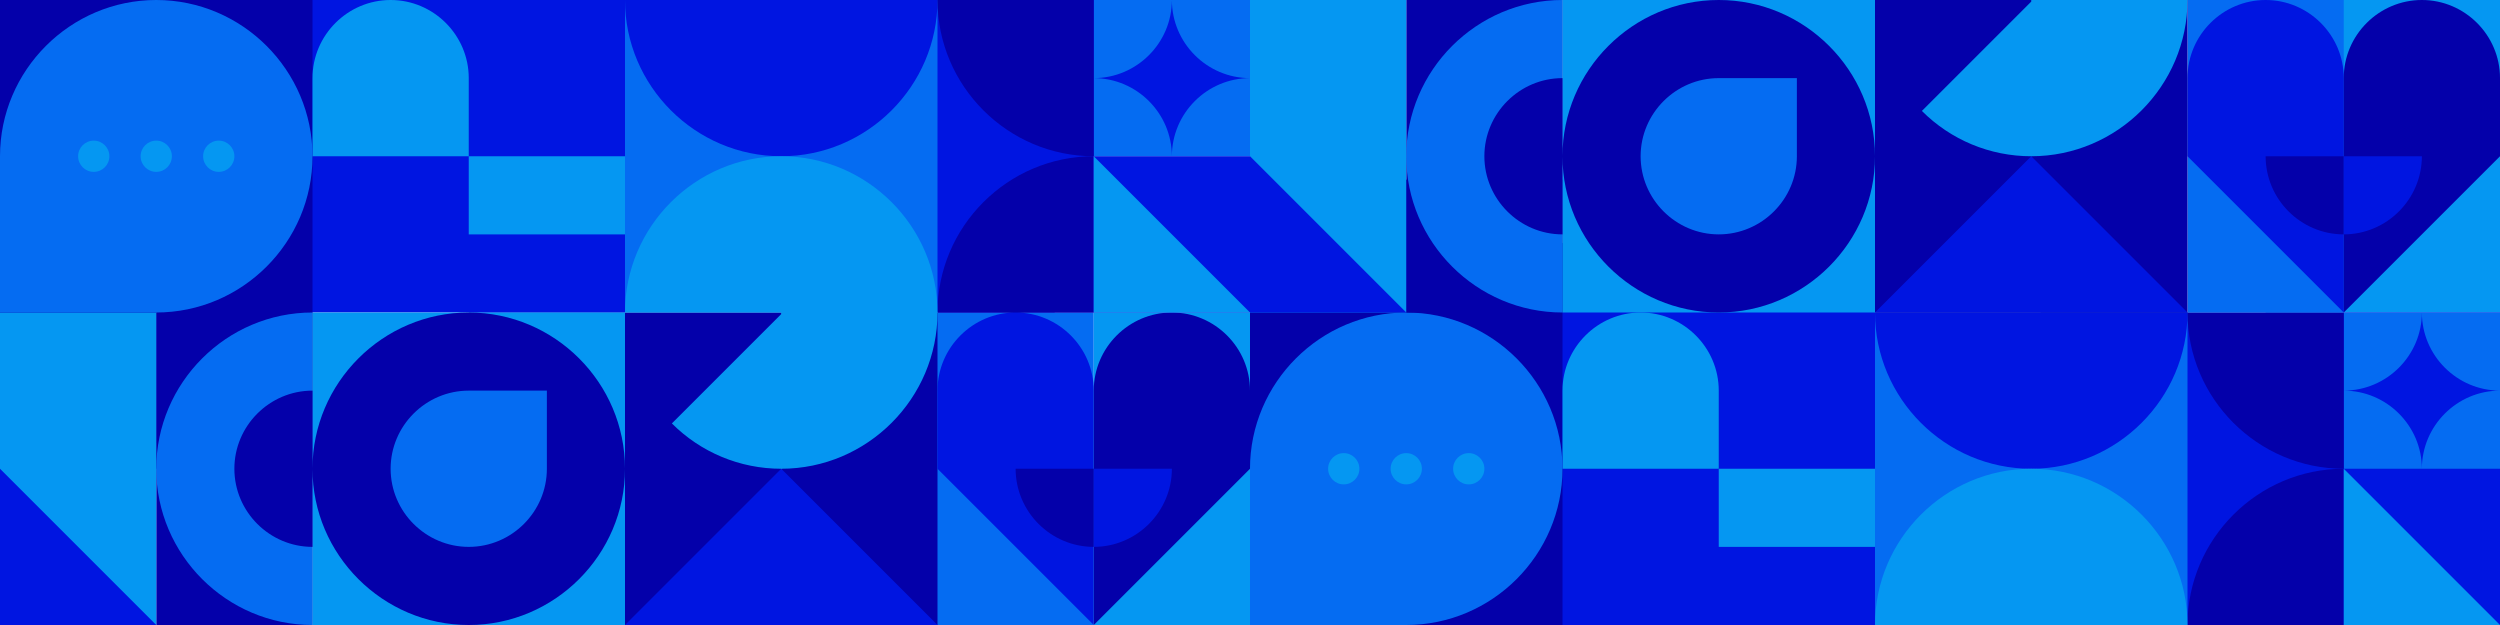
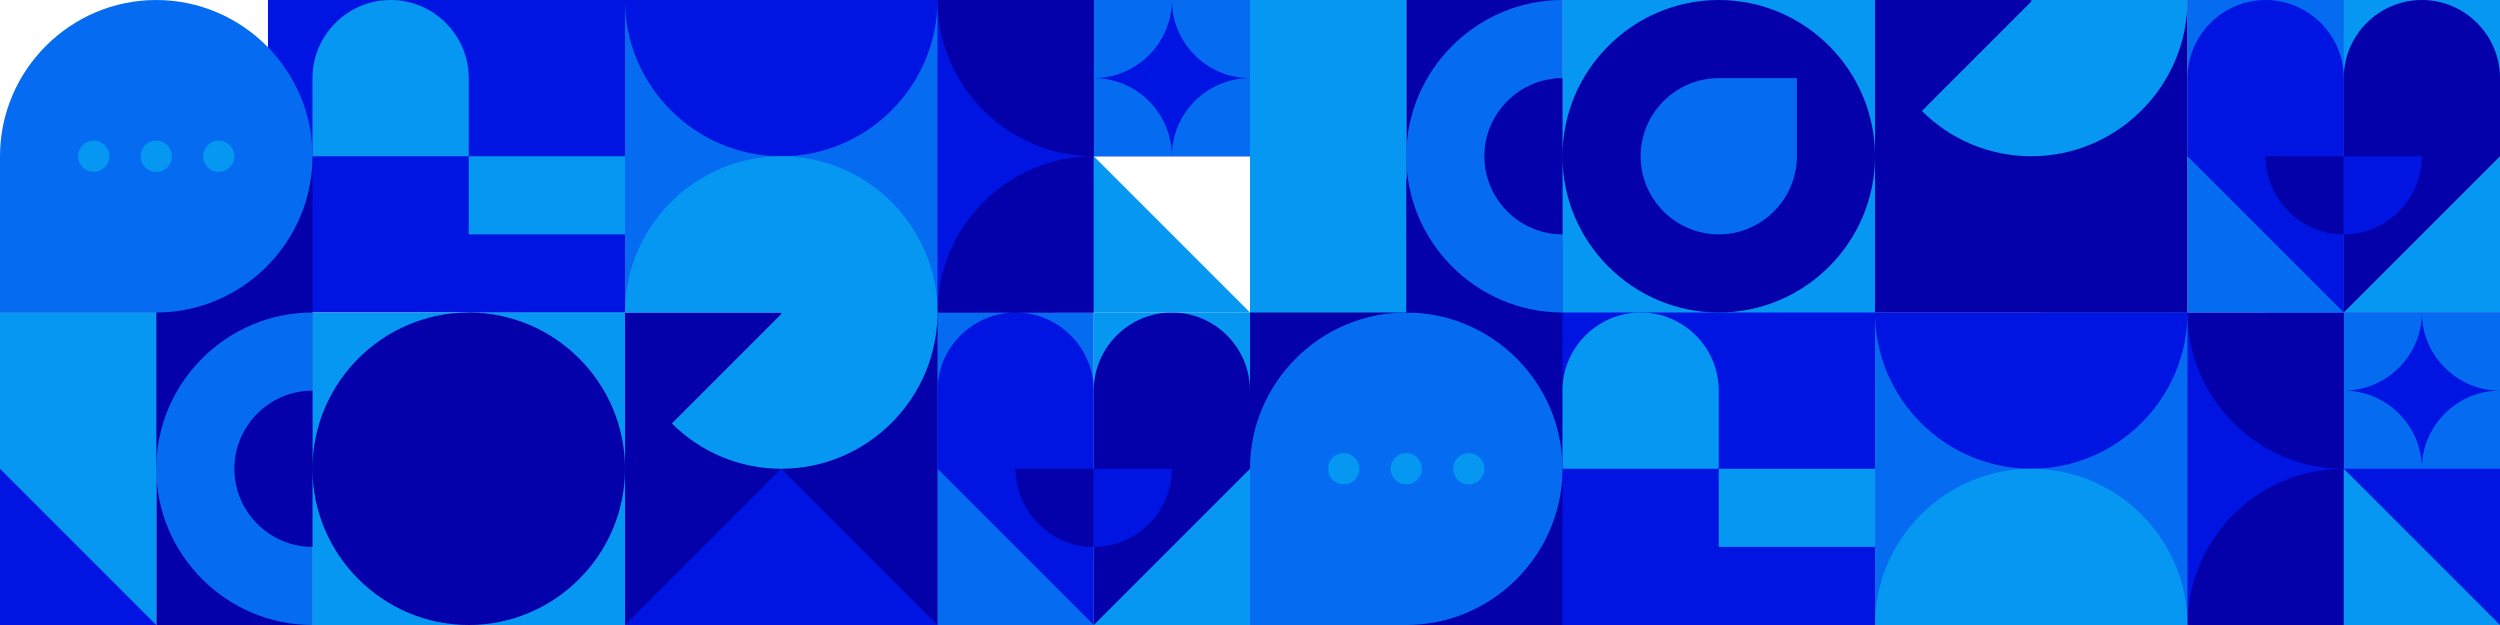
<svg xmlns="http://www.w3.org/2000/svg" version="1.1" id="レイヤー_1" x="0" y="0" viewBox="0 0 320 80" xml:space="preserve">
  <style>.st0{fill:#0597f2}.st1{fill:#0015e1}.st2{fill:#0400aa}.st3{fill:#056cf2}.st4{fill:none}</style>
  <path class="st0" d="M290 0h30v20h-30zm0 20h30v20h-30z" />
  <path class="st1" d="M80 10V0H34.3v40H80z" />
  <path class="st2" d="M20 20h20v40H20zm80 20v40h35V40z" />
  <path class="st2" d="M20 40v40h20V40z" />
  <path class="st3" d="M40 60V40c-11 0-20 9-20 20s9 20 20 20V60zm80-20h20v20h-20zm0 20h20v20h-20z" />
  <path class="st1" d="M140 60V50c0-5.5-4.5-10-10-10s-10 4.5-10 10v10l10 10 10 10V60M60 20h20v20H60zm80-20h20v20h-20zm-23.7 0v40H140V0z" />
-   <path class="st2" d="M0 0h20v56.7H0zm20 0h20v20H20z" />
  <path class="st3" d="M80 0v40h20V0zm20 0v40h20V0z" />
  <path class="st2" d="M0 20h20v20H0z" />
  <path class="st0" d="M60 40H40v40h40V40zm80 0h20v20h-20zm0 20h20v20h-20zM0 40v40h20V40z" />
  <path class="st2" d="M80 40v40h20V40zM30 60c0 5.5 4.5 10 10 10V50c-5.5 0-10 4.5-10 10zm50 0c0-11-9-20-20-20s-20 9-20 20 9 20 20 20 20-9 20-20z" />
  <path class="st3" d="M140 0h10c0 5.5-4.5 10-10 10V0zm0 10c5.5 0 10 4.5 10 10h-10V10zm20 0v10h-10c0-5.5 4.5-10 10-10zM150 0h10v10c-5.5 0-10-4.5-10-10z" />
  <path class="st2" d="M140 20v20h-20c0-11 9-20 20-20zm-10 40h10v10c-5.5 0-10-4.5-10-10z" />
  <path class="st0" d="M80 20H60v10h20zM50 0c-5.5 0-10 4.5-10 10v10h20V10c0-5.5-4.5-10-10-10z" />
  <path class="st1" d="M20 80H0V60zm80-20L80 80h40l-20-20m0-60H80c0 11 9 20 20 20s20-9 20-20h-20z" />
  <path class="st2" d="M120 0h20v20c-11 0-20-9-20-20z" />
  <path class="st4" d="M100 60zm-14-5.9l14-14V40H80v20h20c-5.3 0-10.3-2.1-14-5.9z" />
  <path class="st0" d="M100 20zm0 0zm0 40z" />
  <path class="st2" d="M160 60V50c0-5.5-4.5-10-10-10s-10 4.5-10 10v30l10-10 10-10z" />
  <path class="st1" d="M140 70V60h10c0 5.5-4.5 10-10 10z" />
  <path class="st3" d="M40 20C40 9 31 0 20 0S0 9 0 20v20h20c11 0 20-9 20-20z" />
  <circle class="st0" cx="12" cy="20" r="2" />
  <circle class="st0" cx="20" cy="20" r="2" />
  <circle class="st0" cx="28" cy="20" r="2" />
  <path class="st0" d="M100 20c-11 0-20 9-20 20h20v.2l-14 14c3.7 3.7 8.7 5.8 14 5.8 11 0 20-9 20-20s-9-20-20-20zm55 86.9zm0 0z" />
-   <path class="st3" d="M70 60V50H60c-5.5 0-10 4.5-10 10s4.5 10 10 10 10-4.5 10-10z" />
  <path class="st1" d="M188 31.1h42.7V60H188z" />
  <path class="st1" d="M220 31.1h20V60h-20zm0 28.9h20v20h-20z" />
  <path class="st1" d="M188 51.9h42.7V80H188zM300 40h20v20h-20zm0 20h20v20h-20zm-38.8-20v40H300V40z" />
  <path class="st2" d="M160 23h20v37.1h-20zm20 0h20v37.1h-20z" />
  <path class="st2" d="M180 60h20v20h-20z" />
  <path class="st3" d="M240 40v40h20V40zm20 0v40h20V40z" />
  <path class="st2" d="M160 60h20v20h-20z" />
  <path class="st3" d="M300 40h10c0 5.5-4.5 10-10 10V40zm0 10c5.5 0 10 4.5 10 10h-10V50zm20 0v10h-10c0-5.5 4.5-10 10-10zm-10-10h10v10c-5.5 0-10-4.5-10-10z" />
  <path class="st2" d="M300 60v20h-20c0-11 9-20 20-20z" />
  <path class="st0" d="M240 60h-20v10h20z" />
  <path class="st1" d="M240 70.1h-20v10h20z" />
  <path class="st0" d="M210 40c-5.5 0-10 4.5-10 10v10h20V50c0-5.5-4.5-10-10-10z" />
  <path class="st1" d="M260 40h-20c0 11 9 20 20 20s20-9 20-20h-20z" />
  <path class="st0" d="M320 80h-20V60z" />
  <path class="st2" d="M280 40h20v20c-11 0-20-9-20-20z" />
  <path class="st0" d="M260 60zm0 0z" />
  <path class="st3" d="M200 60c0-11-9-20-20-20s-20 9-20 20v20h20c11 0 20-9 20-20z" />
  <circle class="st0" cx="172" cy="60" r="2" />
  <circle class="st0" cx="180" cy="60" r="2" />
  <circle class="st0" cx="188" cy="60" r="2" />
  <path class="st0" d="M260 60c-11 0-20 9-20 20h40c0-11-9-20-20-20z" />
  <path class="st2" d="M180 0v40h20V0z" />
  <path class="st3" d="M200 20V0c-11 0-20 9-20 20s9 20 20 20V20zm80-20h20v20h-20zm0 20h20v20h-20z" />
  <path class="st1" d="M300 20V10c0-5.5-4.5-10-10-10s-10 4.5-10 10v10l10 10 10 10V20" />
  <path class="st0" d="M220 0h-20v40h40V0zm-60 0v40h20V0z" />
  <path class="st2" d="M260 0v40h20V0zm-20 0v40h20V0zm-50 20c0 5.5 4.5 10 10 10V10c-5.5 0-10 4.5-10 10zm50 0c0-11-9-20-20-20s-20 9-20 20 9 20 20 20 20-9 20-20zm50 0h10v10c-5.5 0-10-4.5-10-10z" />
-   <path class="st1" d="M180 40l-20-20h-20v20h20zm80-20l-20 20h40l-20-20" />
  <path class="st4" d="M260 20zm-14-5.9l14-14V0h-20v20h20c-5.3 0-10.3-2.1-14-5.9z" />
  <path class="st2" d="M320 20V10c0-5.5-4.5-10-10-10s-10 4.5-10 10v30l10-10 10-10z" />
  <path class="st1" d="M300 30V20h10c0 5.5-4.5 10-10 10z" />
  <path class="st0" d="M260 0v.2l-14 14c3.7 3.7 8.7 5.8 14 5.8 11 0 20-9 20-20h-20z" />
  <path class="st3" d="M230 20V10h-10c-5.5 0-10 4.5-10 10s4.5 10 10 10 10-4.5 10-10z" />
  <path class="st0" d="M160 40h-20V20z" />
</svg>